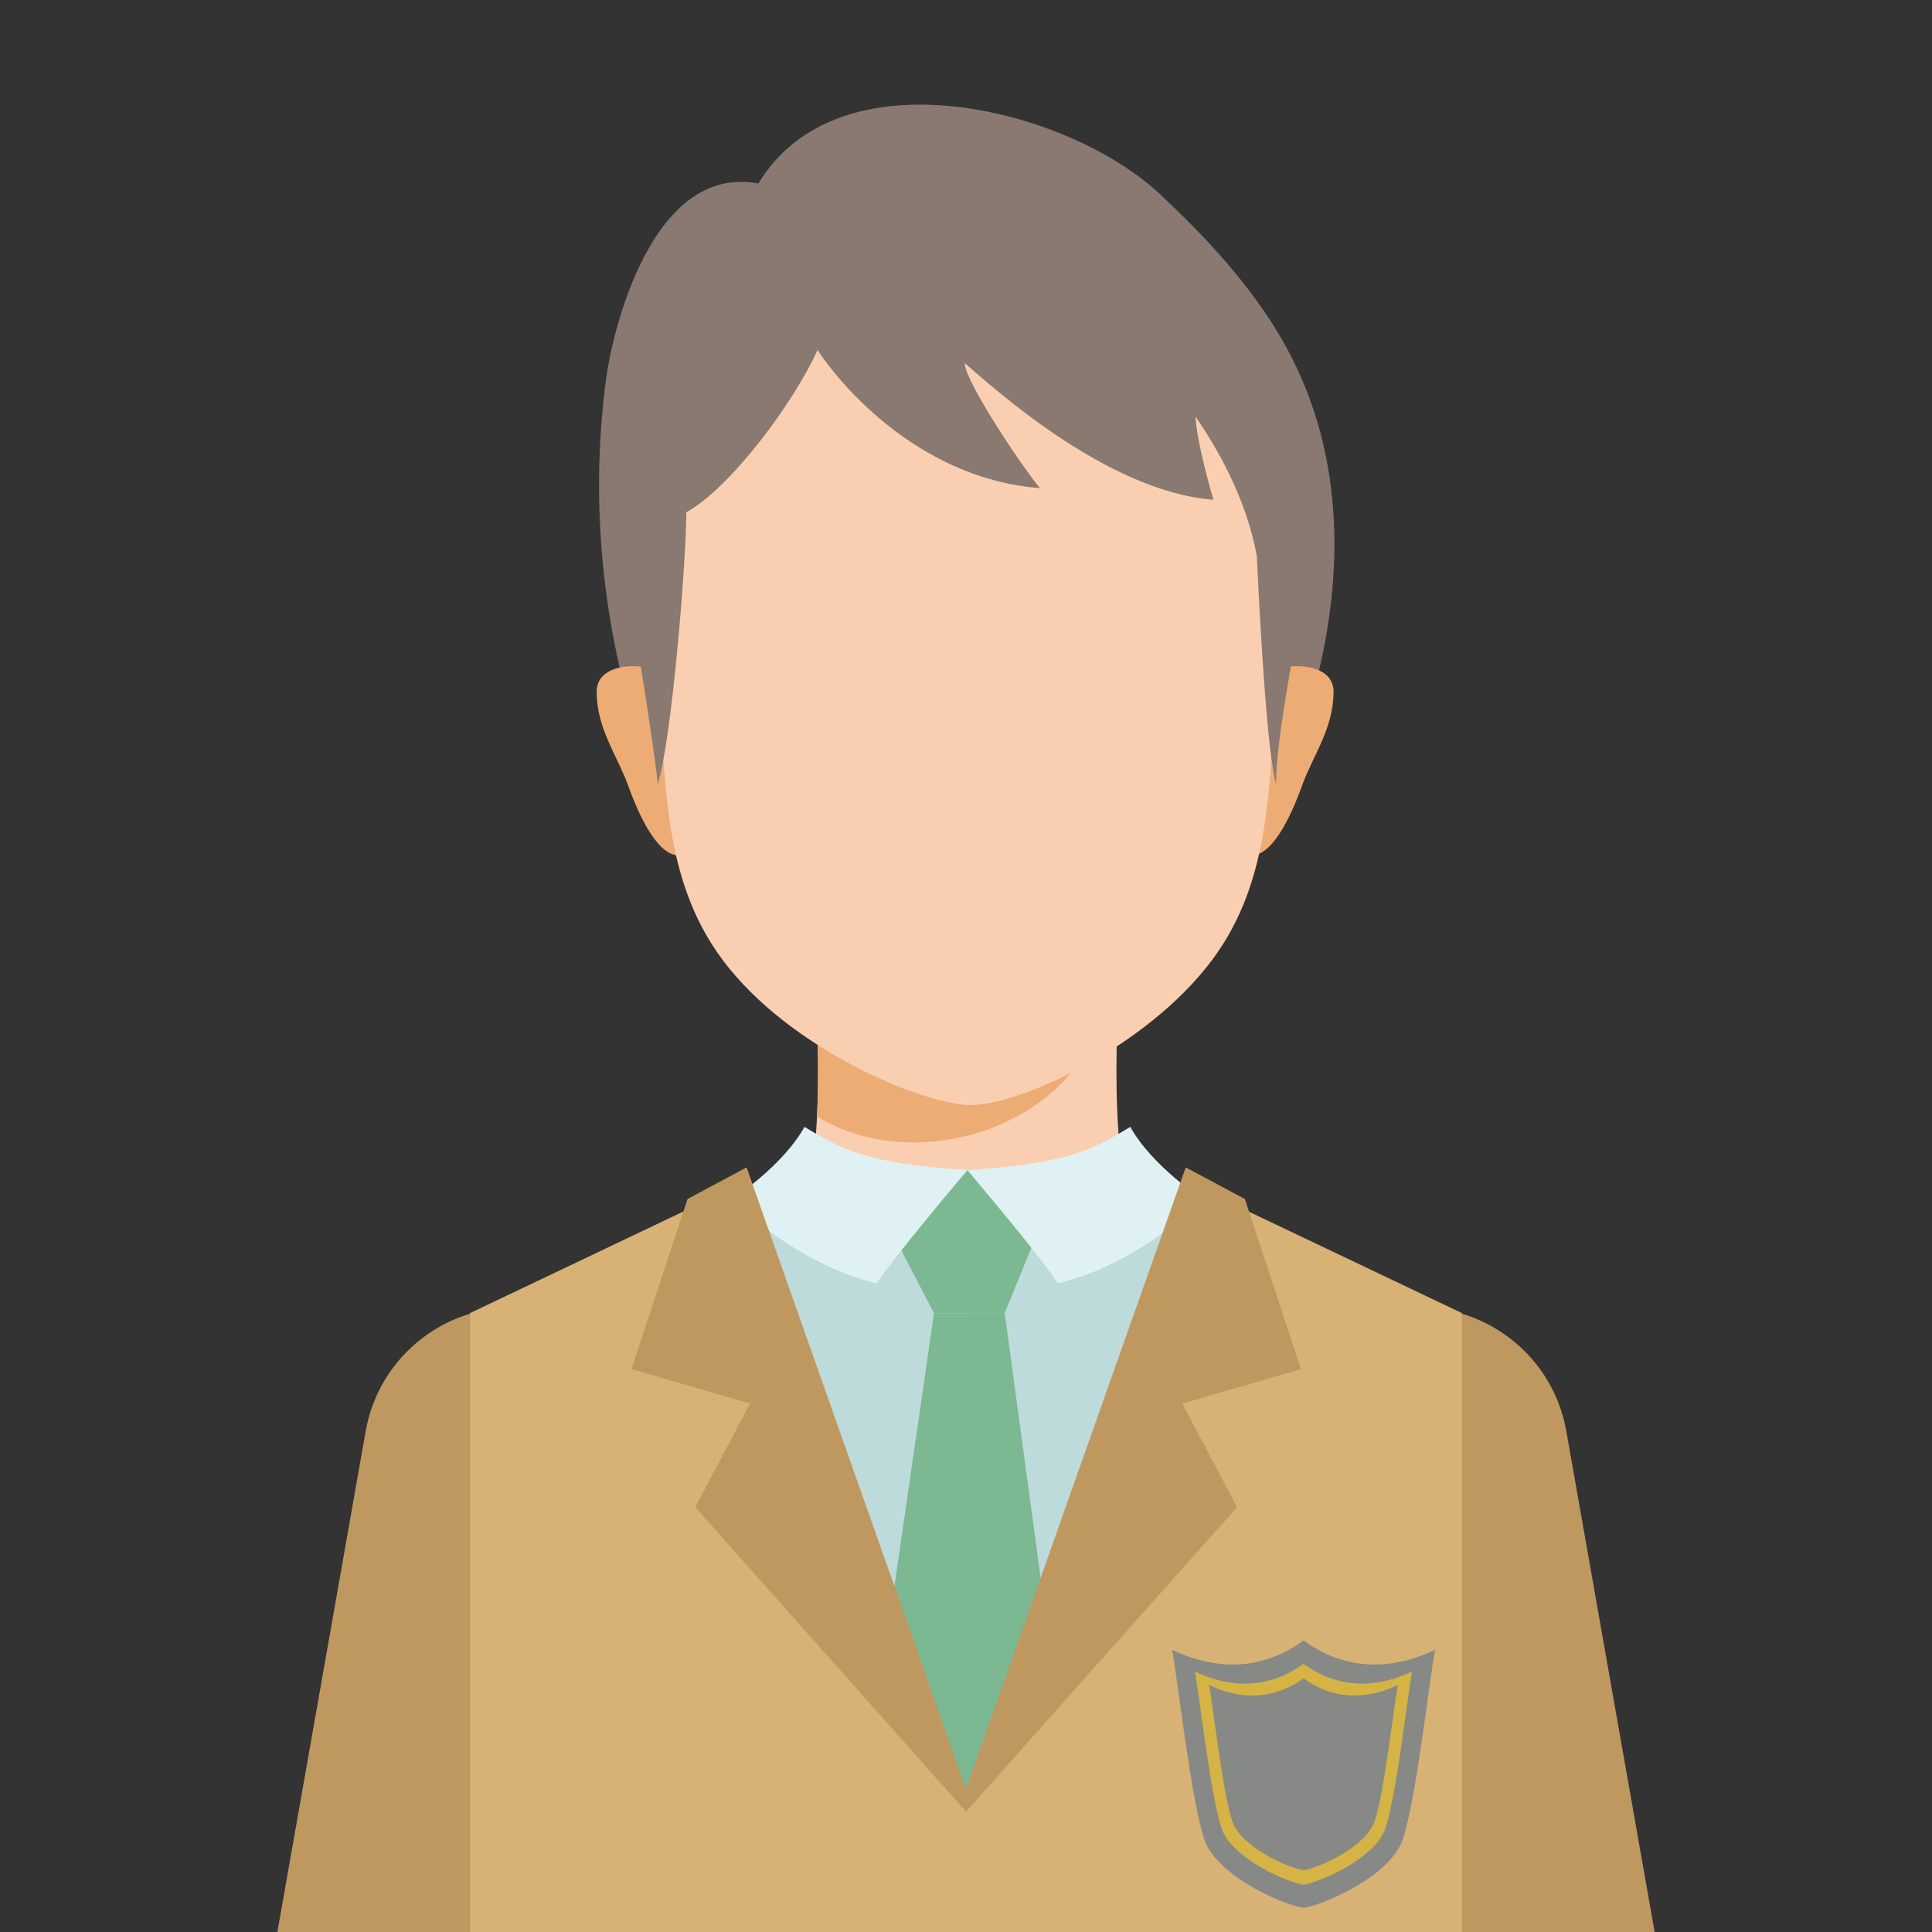
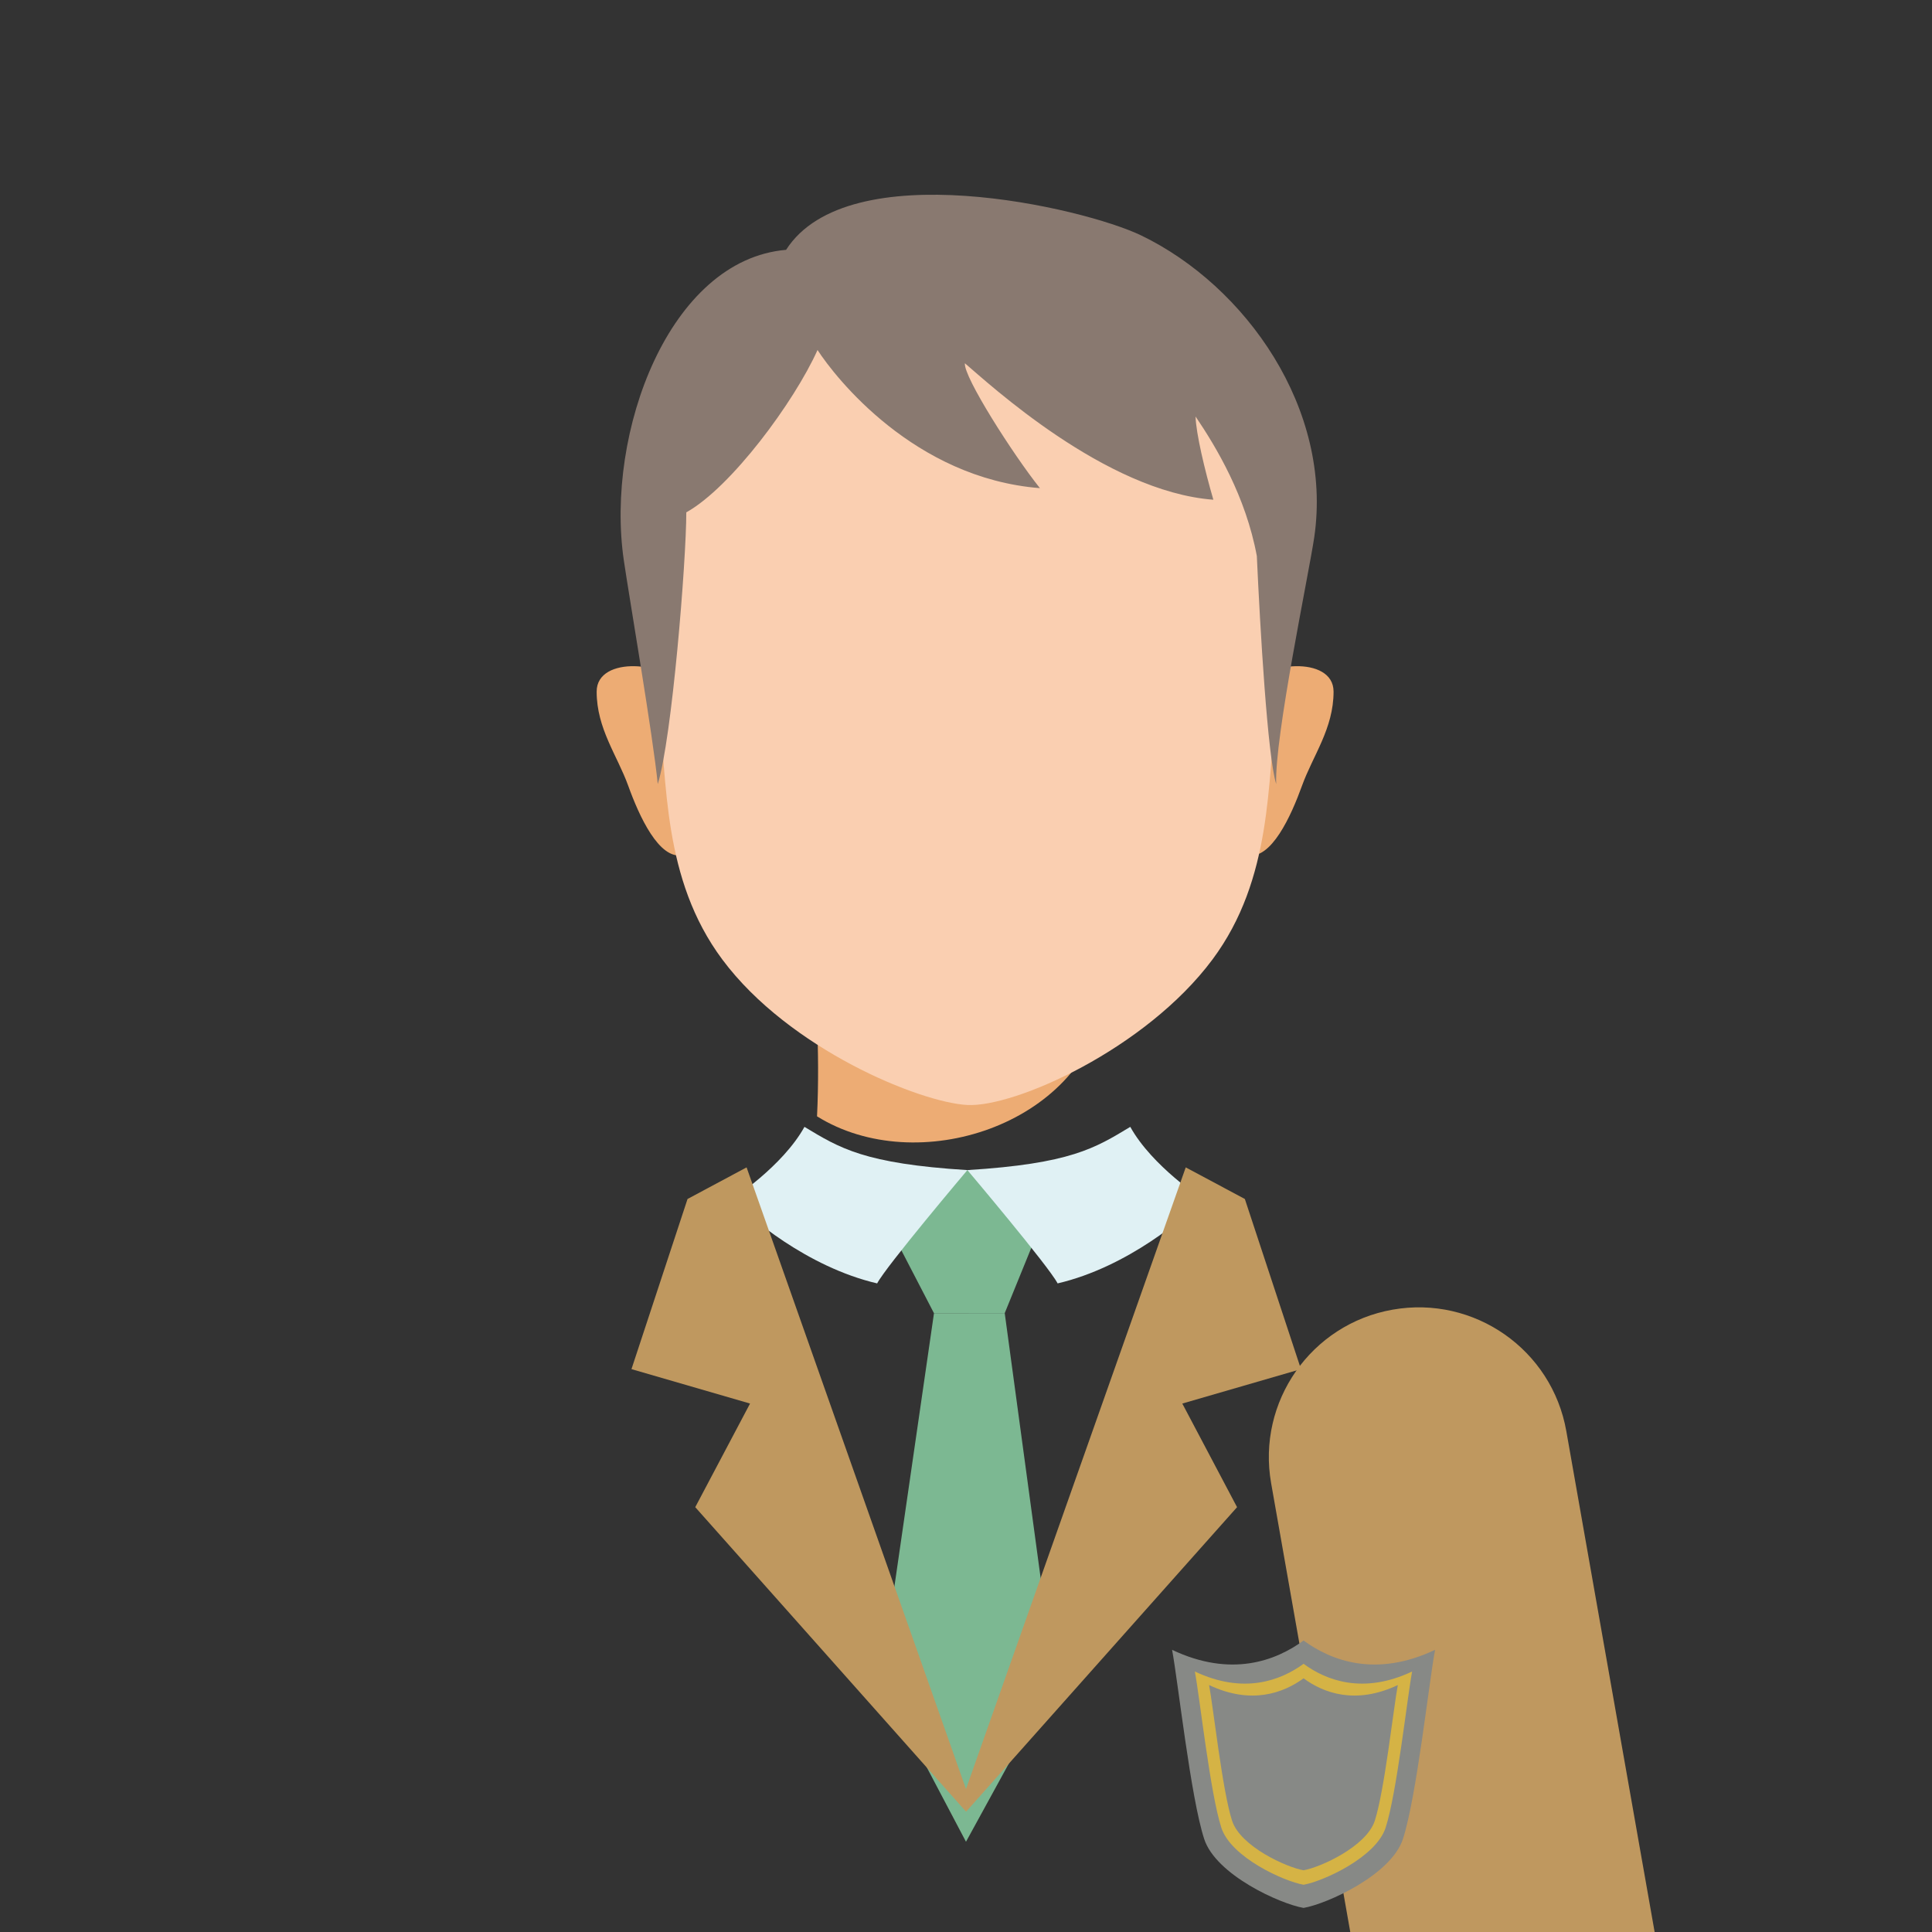
<svg xmlns="http://www.w3.org/2000/svg" id="art" version="1.1" viewBox="0 0 200 200">
  <rect x="0" y="0" width="200" height="200" fill="#333333" stroke="none" />
  <defs>
    <style>
      .st0 {
        fill: #878986;
      }

      .st1 {
        fill: #d5b345;
      }

      .st2 {
        fill: #bddbdb;
      }

      .st3 {
        fill: none;
      }

      .st4 {
        fill: #e0f1f4;
      }

      .st5 {
        fill: #897970;
      }

      .st6 {
        fill: #facfb1;
      }

      .st7 {
        fill: #7cb892;
      }

      .st8 {
        fill: #edac74;
      }

      .st9 {
        fill: #d8b174;
      }

      .st10 {
        clip-path: url(#clippath);
      }

      .st11 {
        fill: #bf985f;
      }
    </style>
    <clipPath id="clippath">
      <rect class="st3" width="200" height="200" />
    </clipPath>
  </defs>
  <g class="st10">
    <g>
-       <path class="st5" d="M100.115,101.819c6.332-.819,13.926-4.092,24.385-6.548,8.732-11.279,19.847-36.758,9.416-57.863-2.276-4.604-6.118-10.14-13.922-17.387-9.599-8.914-33.254-14.742-41.482-1.028-10.97-2.057-15.084,15.084-15.77,20.226-3.113,23.335,4.255,44.773,12.986,56.052,10.459,2.456,18.053,5.729,24.386,6.548Z" />
+       <path class="st5" d="M100.115,101.819Z" />
      <g>
-         <path class="st6" d="M118.011,127.273c-3.318-4.799-2.581-24.4-1.658-27.6h-32.444c.923,3.2,1.659,22.801-1.659,27.6h35.761Z" />
        <path class="st8" d="M114.29,103.856l-30.381-4.183c.531,1.844,1,9.126.669,15.889,10.337,6.446,27.386.91,29.711-11.707Z" />
      </g>
      <g>
        <path class="st8" d="M129.519,71.133c.928-2.577,8.531-3.361,8.531.463,0,3.826-2.134,6.608-3.264,9.736-1.128,3.131-3.199,7.708-5.646,7.188-2.864-.612,0-16.344.379-17.387Z" />
        <path class="st8" d="M70.299,71.133c-.93-2.577-8.533-3.361-8.533.463,0,3.826,2.133,6.608,3.264,9.736,1.127,3.131,3.198,7.708,5.645,7.188,2.864-.612,0-16.344-.376-17.387Z" />
        <path class="st6" d="M100.144,23.302c12.971,0,36.015,8.03,34.286,29.107-.762,9.292-1.715,15.809-2.292,20.576-.966,7.99-.384,17.964-6.628,26.348-6.92,9.283-20.467,15.306-25.366,15.055-4.899-.25-18.448-5.771-25.365-15.055-6.246-8.384-5.665-18.359-6.63-26.348-.575-4.768-1.529-11.285-2.293-20.576-1.726-21.077,19.875-29.107,34.288-29.107Z" />
      </g>
-       <polygon class="st2" points="72.151 173.936 75.071 124.869 100.178 122.376 126.667 124.869 128.294 173.936 72.151 173.936" />
      <path class="st5" d="M84.631,36.234c1.839,2.833,9.994,13.269,23.021,14.298-2.742-3.428-7.937-11.555-7.766-12.927,2.4,2.032,14.51,13.284,25.721,14.126-.9-3.085-1.8-6.899-1.842-8.613,2.15,3.174,5.199,8.269,6.342,14.441.343,7.542,1.108,20.745,2.006,23.612-.206-4.757,3.408-21.911,3.941-25.575,1.928-13.242-7.093-25.992-17.909-31.219-5.97-2.885-30.342-8.542-36.77,1.486-12.085,1.028-18.727,18.89-16.799,32.132.533,3.664,3.052,18.355,3.515,23.176,1.475-4.715,2.955-23.125,2.955-28.133,4.621-2.567,11.167-11.423,13.585-16.805Z" />
      <g>
        <polygon class="st7" points="100.144 121.128 89.941 122.94 96.686 135.944 104.009 135.933 109.299 122.94 100.144 121.128" />
        <polygon class="st7" points="109.161 173.936 104.009 135.933 96.686 135.944 91.184 173.936 99.999 190.658 109.161 173.936" />
      </g>
      <path class="st4" d="M83.278,116.652c3.64,2.199,6.188,3.811,16.865,4.476,0,0-8.429,9.97-9.341,11.729-7.263-1.691-13.42-6.969-15.014-8.729,0,0,5.217-3.372,7.49-7.476Z" />
      <path class="st4" d="M117.006,116.652c-3.637,2.199-6.186,3.811-16.862,4.476,0,0,8.429,9.97,9.34,11.729,7.263-1.691,13.422-6.969,15.014-8.729,0,0-5.216-3.372-7.492-7.476Z" />
-       <path class="st11" d="M44.254,290.571l-30.557-5.392,24.158-137.028c1.489-8.434,9.533-14.066,17.974-12.577h0c8.438,1.48,14.072,9.535,12.583,17.968l-24.159,137.029Z" />
      <path class="st11" d="M155.748,290.571l30.558-5.392-24.162-137.028c-1.483-8.434-9.533-14.066-17.974-12.577h0c-8.438,1.48-14.072,9.535-12.583,17.968l24.162,137.029Z" />
-       <polygon class="st9" points="99.999 296.503 151.338 296.503 151.338 135.932 128.024 124.831 99.999 185.754 71.972 124.831 48.658 135.932 48.658 296.503 99.999 296.503" />
      <polygon class="st11" points="100.008 187.547 99.999 185.201 77.287 120.847 71.174 124.118 65.369 141.732 77.645 145.295 71.972 156.022 100.008 187.547" />
      <polygon class="st11" points="100.008 187.547 99.999 185.201 122.747 120.847 128.866 124.118 134.675 141.732 122.392 145.295 128.06 156.022 100.008 187.547" />
      <g>
        <path class="st0" d="M134.945,197.507c2.431-.417,9.08-3.42,10.288-7.141,1.405-4.327,2.698-16.235,3.324-19.576-6.111,2.895-10.741,1.137-13.611-.964-2.873,2.101-7.502,3.859-13.612.964.624,3.342,1.916,15.25,3.321,19.576,1.207,3.721,7.858,6.724,10.29,7.141Z" />
        <path class="st1" d="M134.945,195.108c2.001-.347,7.494-2.829,8.492-5.9,1.161-3.575,2.23-13.413,2.745-16.175-5.05,2.389-8.871.939-11.237-.796-2.381,1.735-6.205,3.186-11.254.796.518,2.761,1.584,12.599,2.744,16.175.999,3.072,6.492,5.553,8.51,5.9Z" />
        <path class="st0" d="M134.945,193.61c1.733-.3,6.502-2.46,7.372-5.125,1.007-3.107,1.937-11.653,2.385-14.049-4.385,2.073-7.71.812-9.757-.696-2.073,1.507-5.395,2.769-9.78.696.447,2.396,1.374,10.942,2.381,14.049.87,2.665,5.641,4.825,7.399,5.125Z" />
      </g>
    </g>
  </g>
</svg>